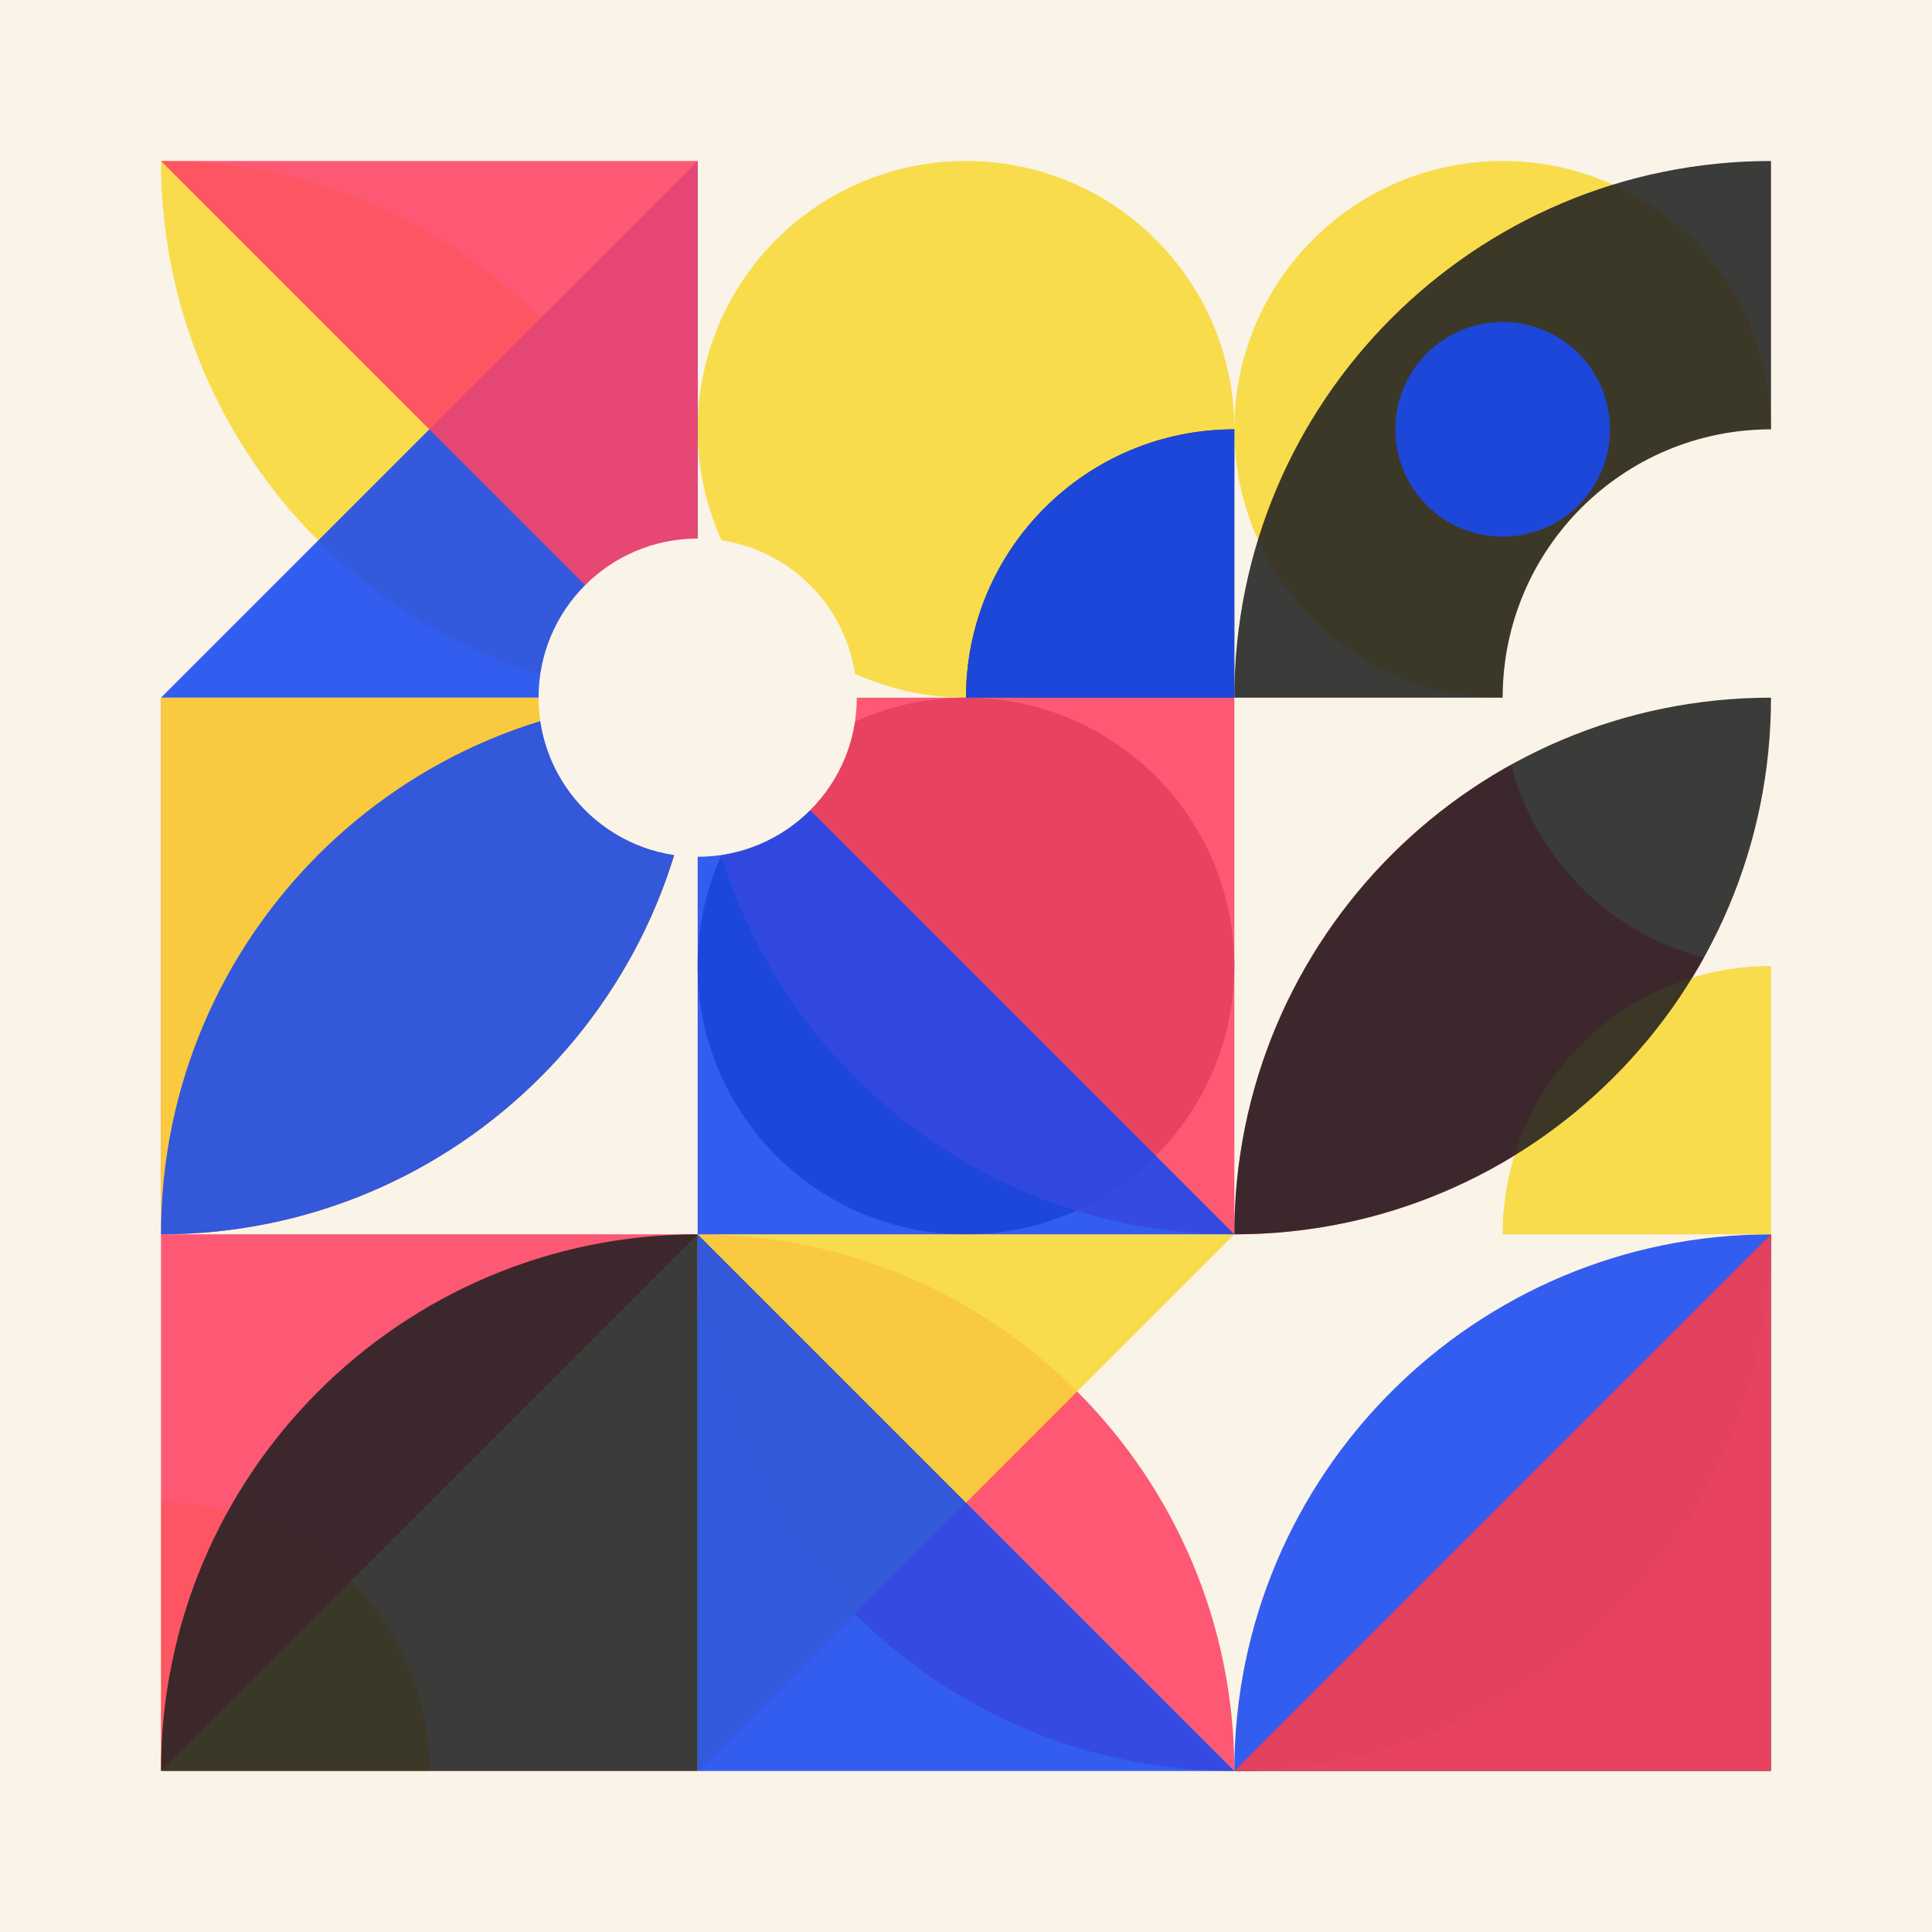
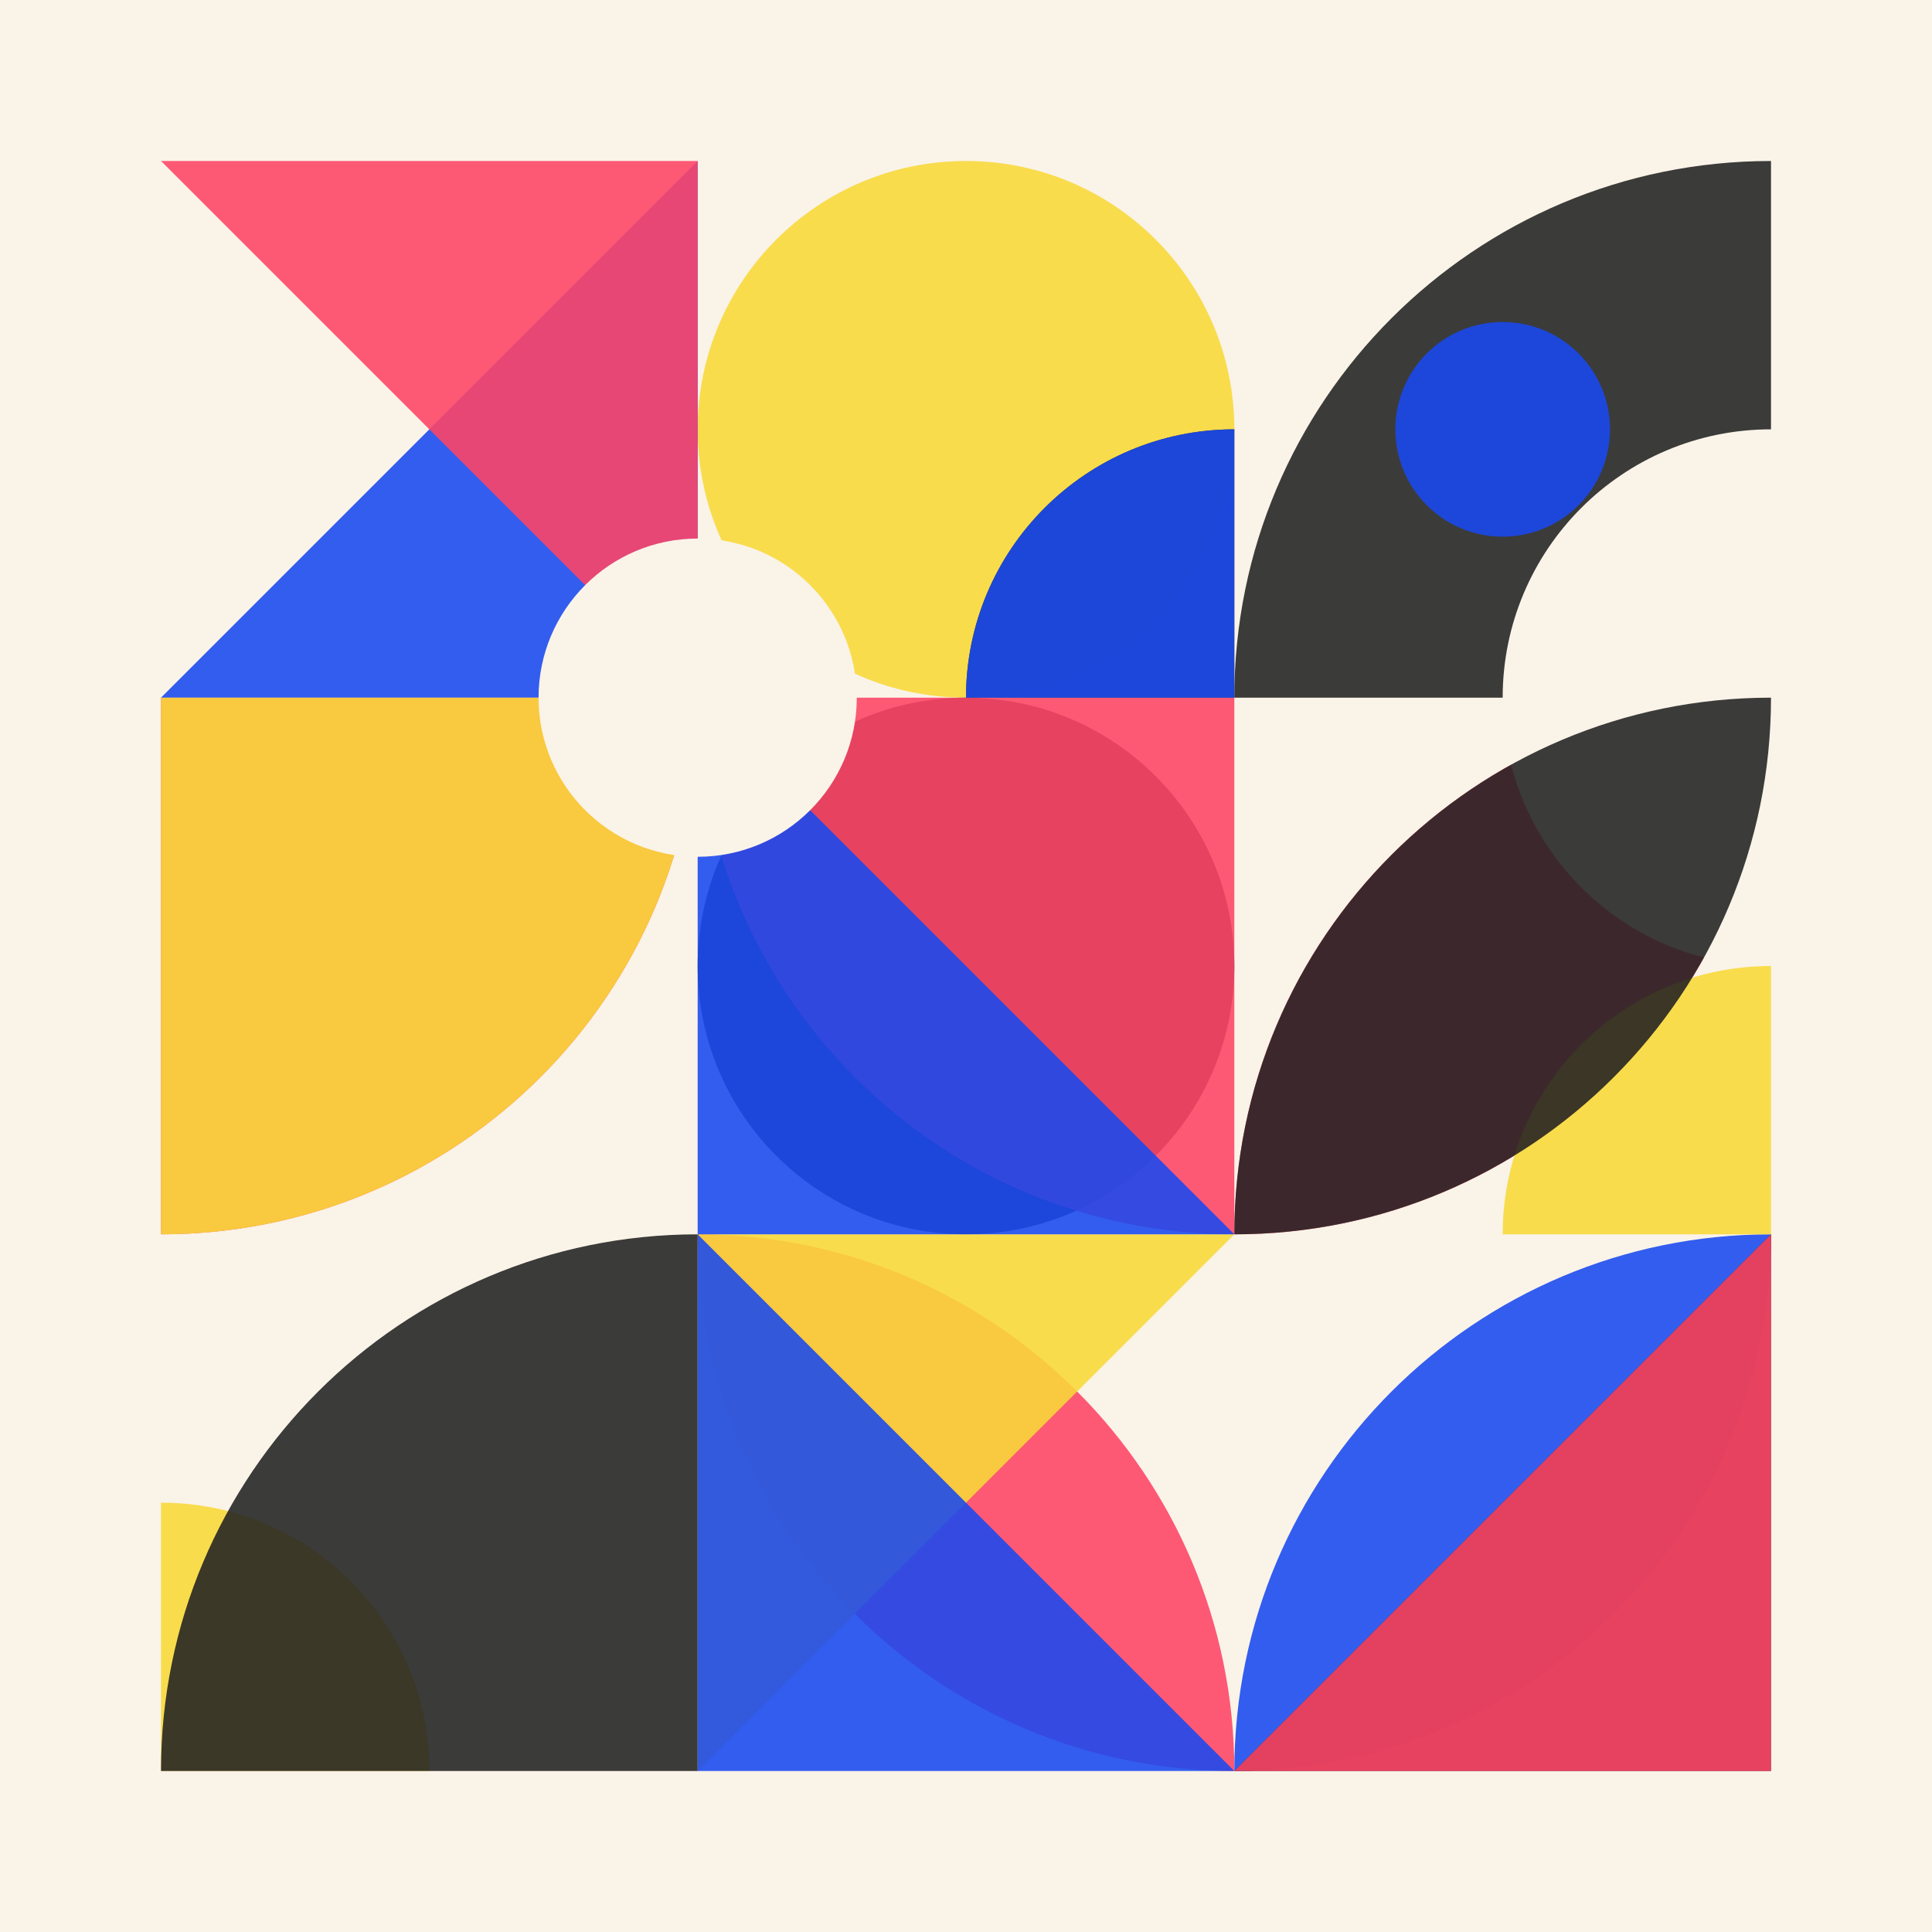
<svg xmlns="http://www.w3.org/2000/svg" version="1.1" width="360" height="360">
  <rect width="360" height="360" fill="#faf3e8" />
  <g transform="matrix(1,0,0,1,30,30)">
    <g>
      <g transform="matrix(1,0,0,1,0,0)">
-         <path d="M0 0C0 55.228 44.772 100 100 100C100 44.772 55.228 0 0 0Z" style="opacity: .88;" fill="#f8d938" />
-       </g>
+         </g>
      <g transform="matrix(1,0,0,1,100,0)">
        <circle r="50" cx="50" cy="50" style="opacity: .88;" transform="matrix(1,0,0,1,0,0)" fill="#f8d938" />
      </g>
      <g transform="matrix(1,0,0,1,200,0)">
-         <circle r="50" cx="50" cy="50" style="opacity: .88;" transform="matrix(1,0,0,1,0,0)" fill="#f8d938" />
-       </g>
+         </g>
      <g transform="matrix(1,0,0,1,0,100)">
        <path d="M0 100L0 0H100C100 55.228 55.228 100 0 100Z" style="opacity: .88;" fill="#fe4465" />
      </g>
      <g transform="matrix(1,0,0,1,100,100)">
        <circle r="50" cx="50" cy="50" style="opacity: .88;" transform="matrix(1,0,0,1,0,0)" fill="#222222" />
      </g>
      <g transform="matrix(1,0,0,1,200,100)">
        <path d="M0 100C0 44.772 44.772 0 100 0C100 55.228 55.228 100 0 100Z" style="opacity: .88;" fill="#fe4465" />
      </g>
      <g transform="matrix(1,0,0,1,0,200)">
        <path d="M50 100C50 72.386 27.614 50 0 50V100H50Z" style="opacity: .88;" fill="#f8d938" />
      </g>
      <g transform="matrix(1,0,0,1,100,200)">
        <path d="M0 0C0 55.228 44.772 100 100 100C100 44.772 55.228 0 0 0Z" style="opacity: .88;" fill="#fe4465" />
      </g>
      <g transform="matrix(1,0,0,1,200,200)">
        <path d="M0 100C0 44.772 44.772 0 100 0C100 55.228 55.228 100 0 100Z" style="opacity: .88;" fill="#1a49ef" />
      </g>
    </g>
    <g>
      <g transform="matrix(1,0,0,1,0,0)">
        <path d="M100 100H0L100 0V100Z" style="opacity: .88;" fill="#1a49ef" />
      </g>
      <g transform="matrix(1,0,0,1,100,0)">
        <path d="M50 100C50 72.386 72.386 50 100 50V100H50Z" style="opacity: .88;" fill="#222222" />
      </g>
      <g transform="matrix(1,0,0,1,200,0)">
        <path d="M100 0L100 100H0C0 44.772 44.772 0 100 0Z" style="opacity: .88;" fill="#222222" />
      </g>
      <g transform="matrix(1,0,0,1,0,100)">
        <path d="M0 100L0 0H100C100 55.228 55.228 100 0 100Z" style="opacity: .88;" fill="#f8d938" />
      </g>
      <g transform="matrix(1,0,0,1,100,100)">
        <path d="M100 100L100 0H0C0 55.228 44.772 100 100 100Z" style="opacity: .88;" fill="#fe4465" />
      </g>
      <g transform="matrix(1,0,0,1,200,100)">
-         <path d="M50 100C50 72.386 72.386 50 100 50V100H50Z" style="opacity: .88;" fill="#f8d938" />
+         <path d="M50 100C50 72.386 72.386 50 100 50V100Z" style="opacity: .88;" fill="#f8d938" />
      </g>
      <g transform="matrix(1,0,0,1,0,200)">
-         <path d="M0 0H100L0 100V0Z" style="opacity: .88;" fill="#fe4465" />
-       </g>
+         </g>
      <g transform="matrix(1,0,0,1,100,200)">
        <path d="M0 0H100L0 100V0Z" style="opacity: .88;" fill="#f8d938" />
      </g>
      <g transform="matrix(1,0,0,1,200,200)">
        <path d="M100 100H0L100 0V100Z" style="opacity: .88;" fill="#222222" />
      </g>
      <circle r="45" cx="0" cy="0" stroke-width="10" stroke="#faf3e8" fill="#faf3e8" transform="matrix(1,0,0,1,300,100)" />
    </g>
    <g>
      <g transform="matrix(1,0,0,1,0,0)">
        <path d="M100 0H0L100 100V0Z" style="opacity: .88;" fill="#fe4465" />
      </g>
      <g transform="matrix(1,0,0,1,100,0)">
        <path d="M50 100C50 72.386 72.386 50 100 50V100H50Z" style="opacity: .88;" fill="#1a49ef" />
      </g>
      <g transform="matrix(1,0,0,1,200,0)">
        <circle r="20" cx="20" cy="20" style="opacity: .88;" transform="matrix(1,0,0,1,30,30)" fill="#1a49ef" />
      </g>
      <g transform="matrix(1,0,0,1,0,100)">
-         <path d="M0 100C0 44.772 44.772 0 100 0C100 55.228 55.228 100 0 100Z" style="opacity: .88;" fill="#1a49ef" />
-       </g>
+         </g>
      <g transform="matrix(1,0,0,1,100,100)">
        <path d="M0 100H100L0 0V100Z" style="opacity: .88;" fill="#1a49ef" />
      </g>
      <g transform="matrix(1,0,0,1,200,100)">
        <path d="M0 100C0 44.772 44.772 0 100 0C100 55.228 55.228 100 0 100Z" style="opacity: .88;" fill="#222222" />
      </g>
      <g transform="matrix(1,0,0,1,0,200)">
        <path d="M100 0L100 100H0C0 44.772 44.772 0 100 0Z" style="opacity: .88;" fill="#222222" />
      </g>
      <g transform="matrix(1,0,0,1,100,200)">
        <path d="M0 100H100L0 0V100Z" style="opacity: .88;" fill="#1a49ef" />
      </g>
      <g transform="matrix(1,0,0,1,200,200)">
        <path d="M100 100H0L100 0V100Z" style="opacity: .88;" fill="#fe4465" />
      </g>
      <circle r="24.65" cx="0" cy="0" stroke-width="10" stroke="#faf3e8" fill="#faf3e8" transform="matrix(1,0,0,1,100,100)" />
    </g>
  </g>
</svg>